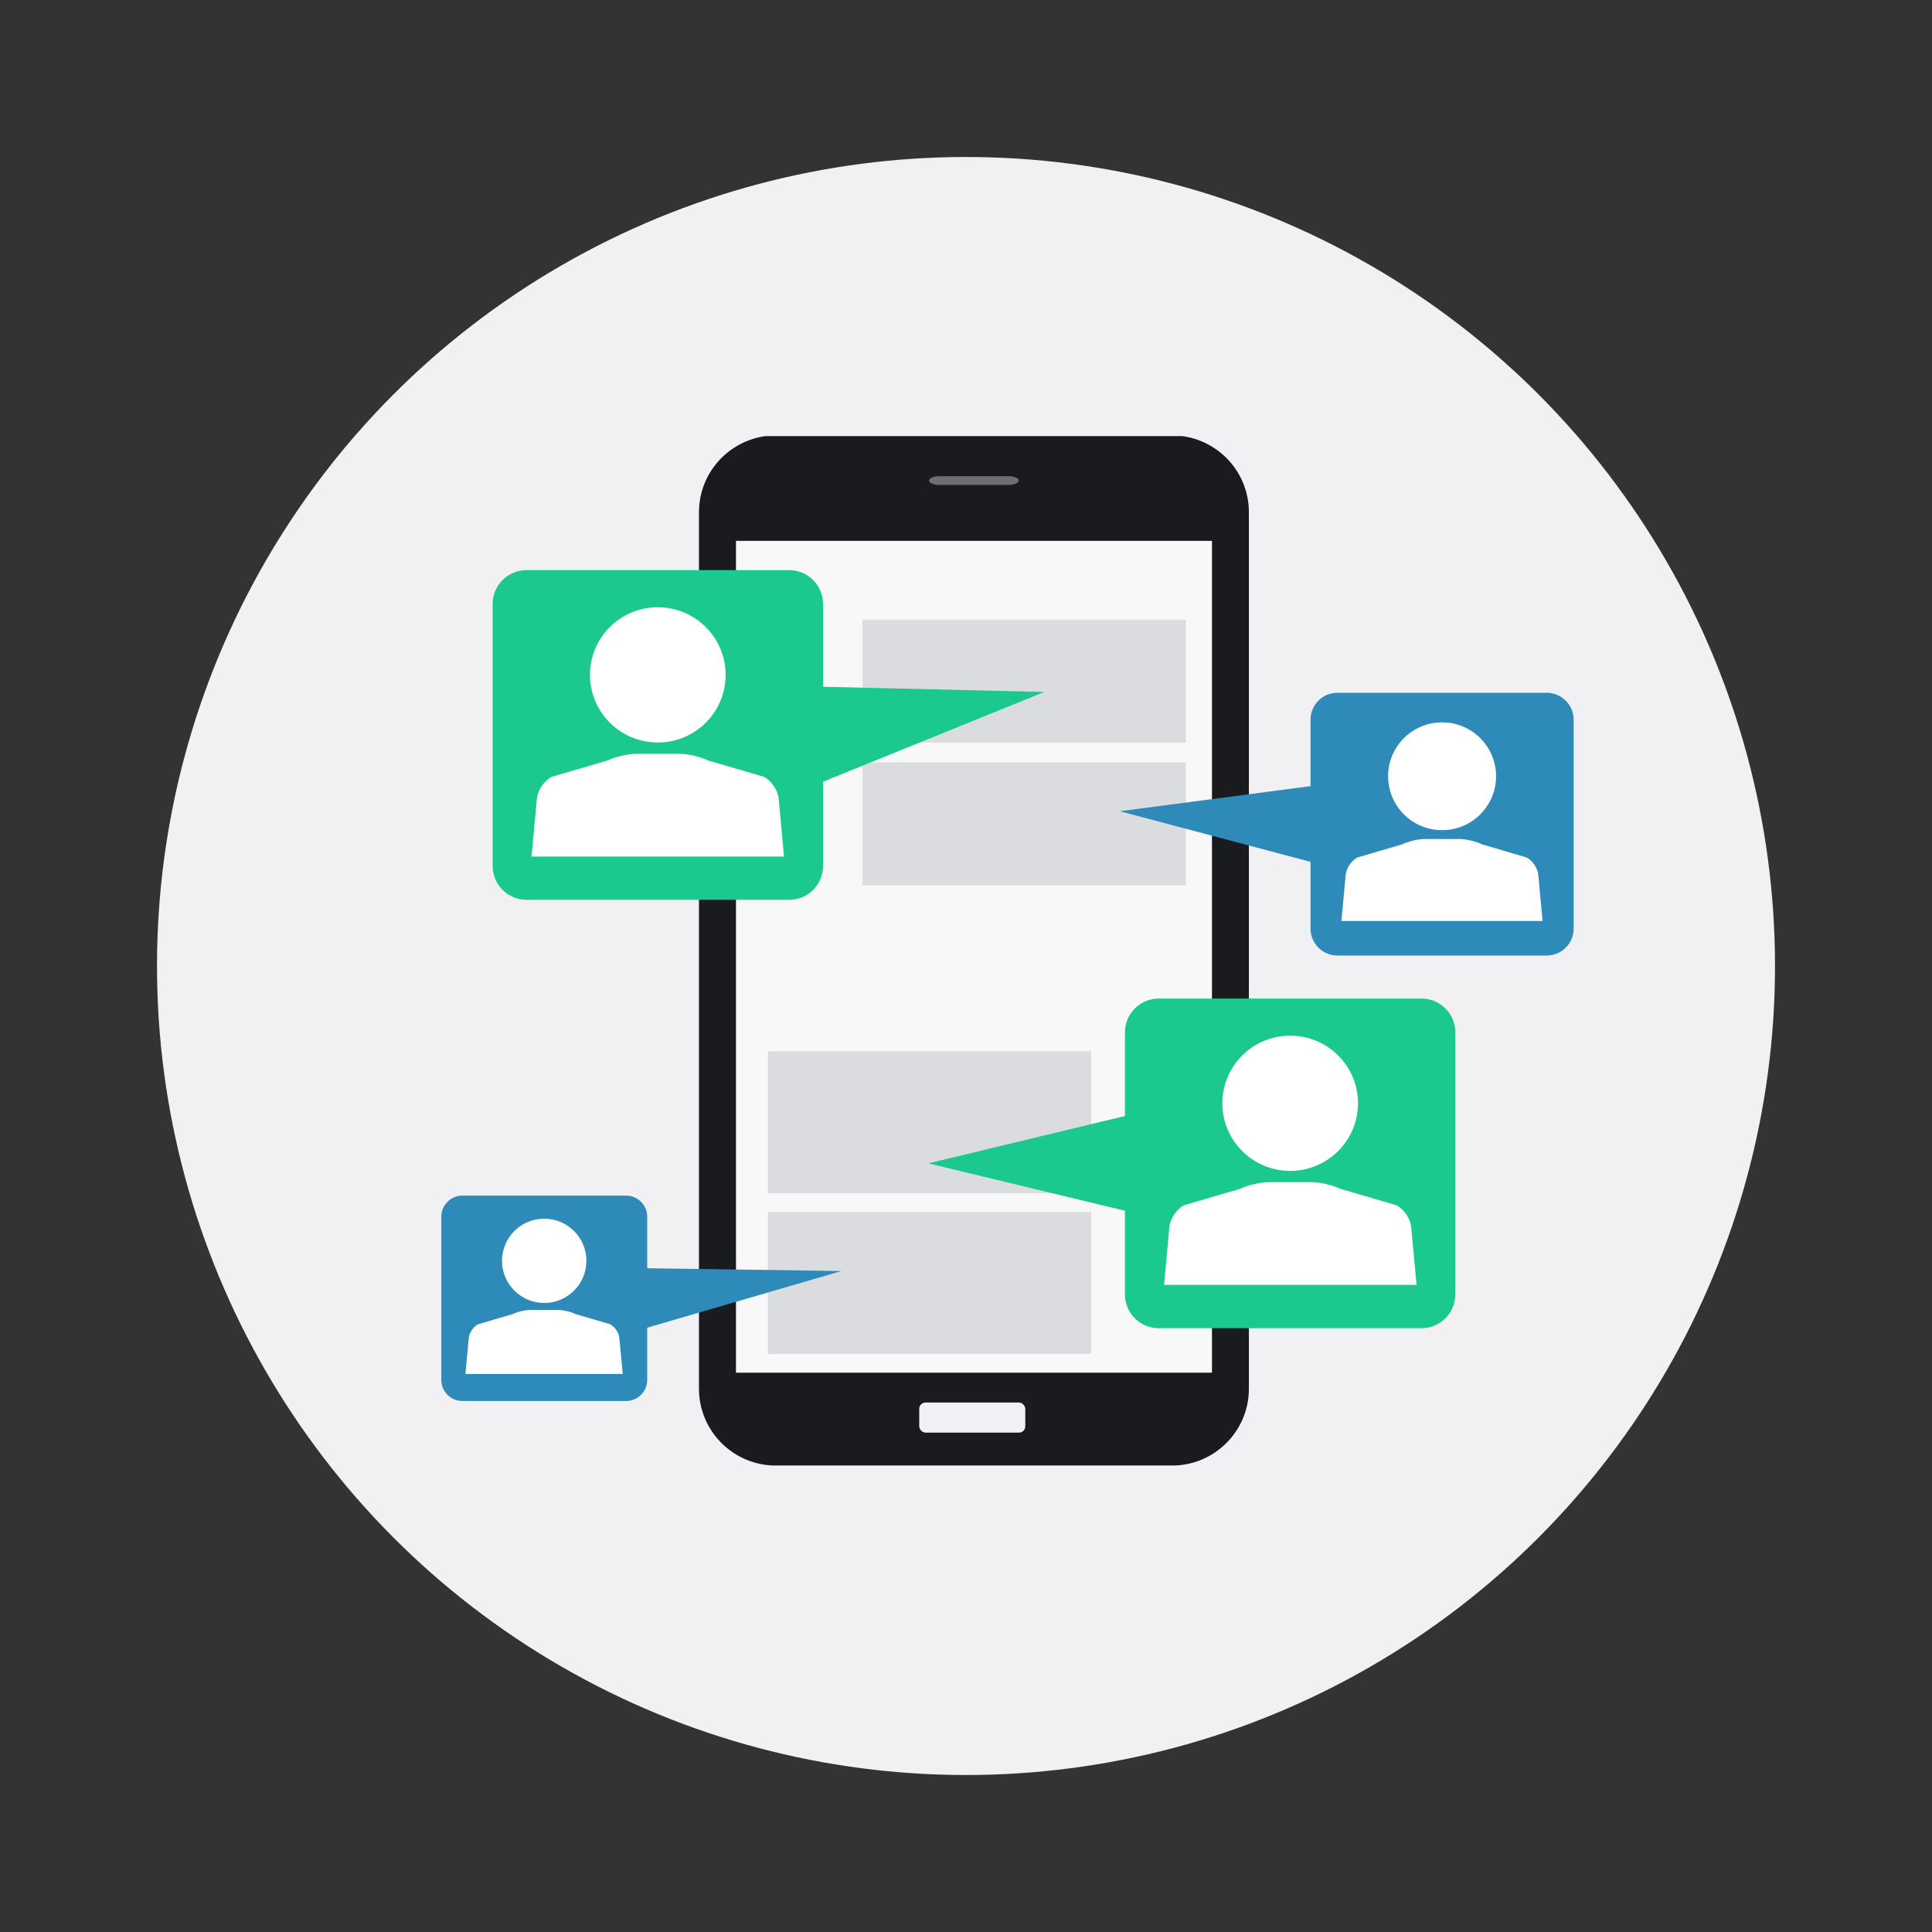
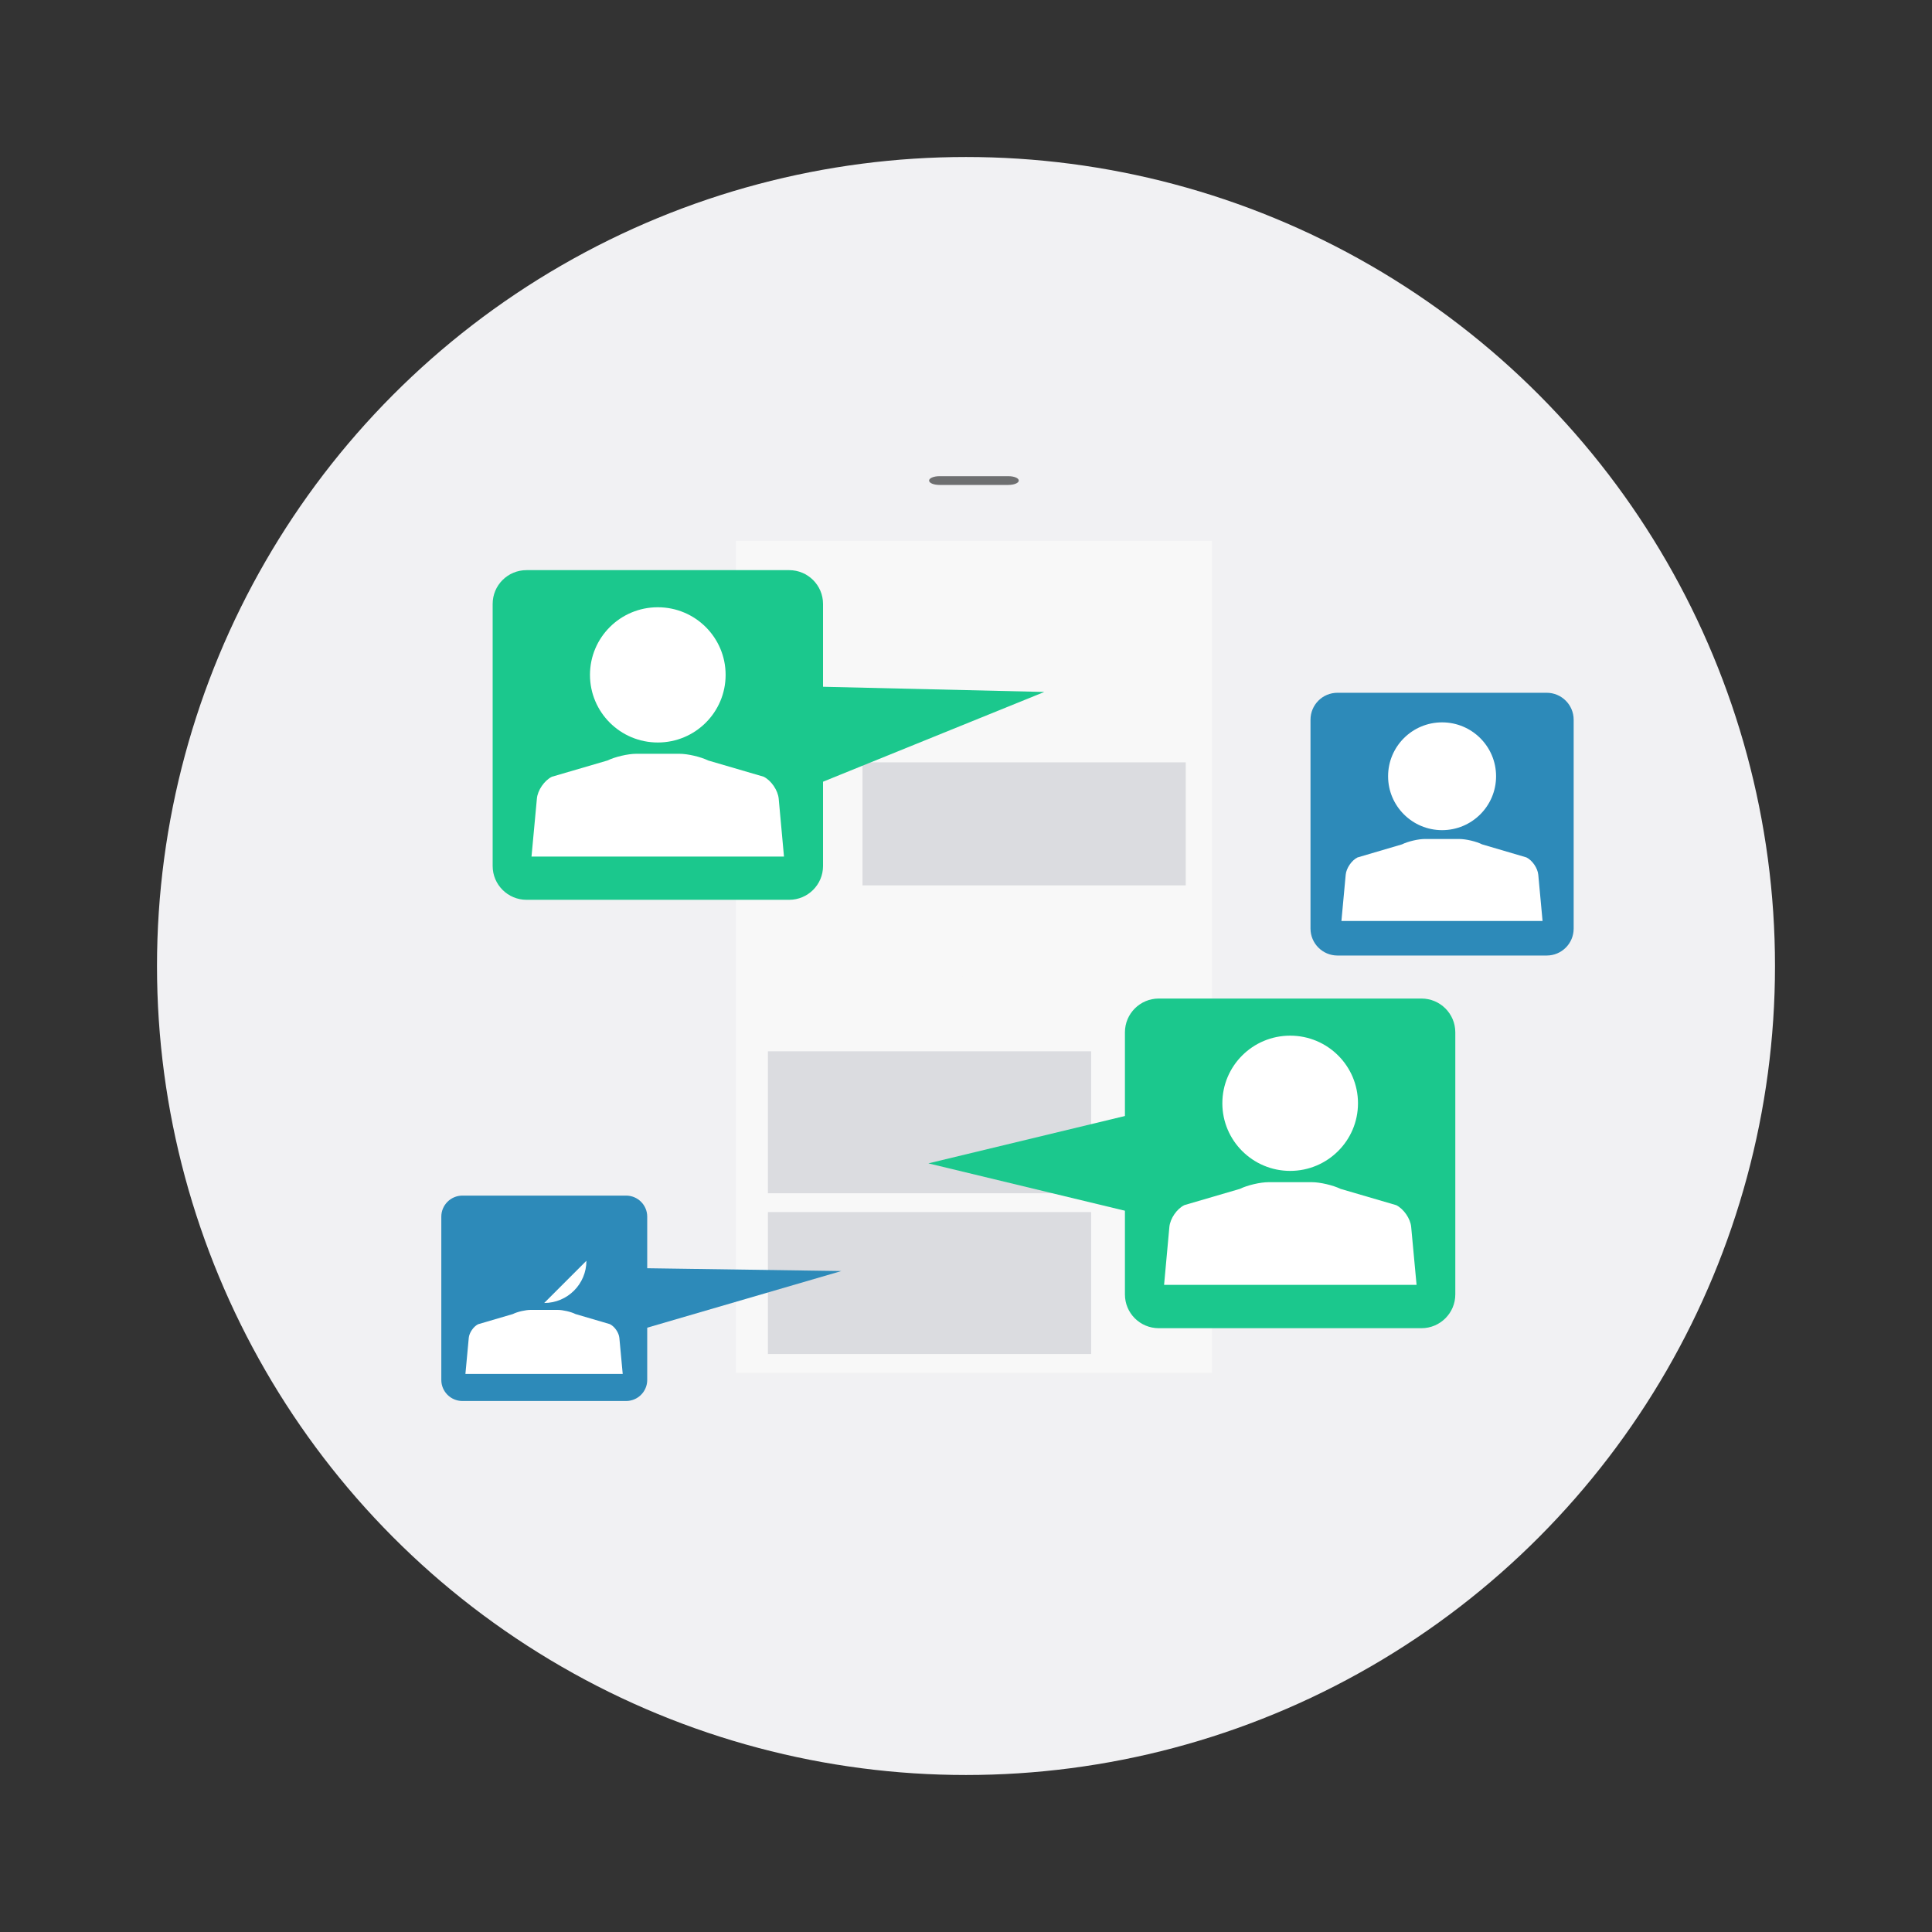
<svg xmlns="http://www.w3.org/2000/svg" id="Livello_1" viewBox="0 0 190 190">
  <rect x="0" y="0" width="190" height="190" fill="#333333" stroke="none" />
  <defs>
    <style>.cls-1{fill:none;}.cls-2{clip-path:url(#clippath);}.cls-3{fill:#f8f8f8;}.cls-4{fill:#fff;}.cls-5{fill:#f1f1f3;}.cls-6{fill:#dbdce0;}.cls-7{fill:#1bc88d;}.cls-8{fill:#1a1b1f;}.cls-9{fill:#6e6f70;}.cls-10{fill:#2d8ab9;}.cls-11{clip-path:url(#clippath-1);}.cls-12{clip-path:url(#clippath-2);}</style>
    <clipPath id="clippath">
-       <rect class="cls-1" x="67.93" y="42.89" width="55.39" height="101.23" />
-     </clipPath>
+       </clipPath>
    <clipPath id="clippath-1">
      <rect class="cls-1" x="109.71" y="97.34" width="33.45" height="34.01" />
    </clipPath>
    <clipPath id="clippath-2">
      <rect class="cls-1" x="48.42" y="55.56" width="33.11" height="33.04" />
    </clipPath>
  </defs>
  <circle class="cls-5" cx="95" cy="95" r="79.56" />
  <g class="cls-2">
    <path class="cls-8" d="M122.82,136.57c0,4.18-3.39,7.56-7.57,7.56h-38.94c-4.18,0-7.57-3.38-7.57-7.56V50.37c0-4.17,3.39-7.55,7.57-7.55h38.94c4.18,0,7.57,3.38,7.57,7.55v86.2" />
  </g>
  <path class="cls-9" d="M99.17,47.69h-6.78c-.57,0-1.02-.19-1.02-.43s.46-.43,1.02-.43h6.78c.57,0,1.02,.19,1.02,.43s-.46,.43-1.02,.43" />
  <path class="cls-3" d="M72.38,53.19h46.8v81.79h-46.8V53.19" />
  <path class="cls-3" d="M72.38,134.99h46.8V53.19l-46.8,81.79Z" />
  <rect class="cls-5" x="90.4" y="137.93" width="10.43" height="2.96" rx=".62" ry=".62" />
  <rect class="cls-6" x="75.52" y="103.39" width="31.79" height="13.96" />
  <rect class="cls-6" x="75.52" y="119.2" width="31.79" height="13.96" />
-   <rect class="cls-6" x="84.82" y="60.94" width="31.79" height="12.1" />
  <rect class="cls-6" x="84.82" y="74.97" width="31.79" height="12.1" />
  <g>
    <g class="cls-11">
      <path class="cls-7" d="M110.63,127.3c0,1.84,1.49,3.32,3.33,3.32h25.83c1.84,0,3.33-1.49,3.33-3.32v-25.78c0-1.83-1.49-3.32-3.33-3.32h-25.83c-1.84,0-3.33,1.49-3.33,3.32v25.78" />
    </g>
    <path class="cls-7" d="M111.01,109.66v9.5l-19.71-4.75,19.71-4.75Z" />
    <path class="cls-4" d="M120.21,108.5c0,3.67,2.99,6.65,6.67,6.65s6.67-2.98,6.67-6.65-2.98-6.65-6.67-6.65-6.67,2.98-6.67,6.65" />
    <path class="cls-4" d="M116.46,118.52l5.47-1.6c.74-.36,2-.66,2.83-.66h4.25c.82,0,2.09,.3,2.83,.66l5.47,1.6c.74,.37,1.4,1.33,1.47,2.14l.53,5.7h-24.83l.52-5.7c.08-.82,.73-1.78,1.47-2.14" />
  </g>
  <g>
    <path class="cls-10" d="M128.88,91.32c0,1.46,1.19,2.65,2.65,2.65h20.58c1.47,0,2.65-1.19,2.65-2.65v-20.54c0-1.46-1.19-2.65-2.65-2.65h-20.58c-1.47,0-2.65,1.19-2.65,2.65v20.54" />
-     <path class="cls-10" d="M129.19,77.27v7.57l-19.06-5.06,19.06-2.51Z" />
    <path class="cls-4" d="M136.51,76.34c0,2.93,2.38,5.3,5.31,5.3s5.31-2.37,5.31-5.3-2.38-5.3-5.31-5.3-5.31,2.37-5.31,5.3" />
    <path class="cls-4" d="M133.52,84.32l4.35-1.28c.59-.29,1.6-.53,2.25-.53h3.39c.66,0,1.67,.24,2.25,.53l4.35,1.28c.59,.29,1.11,1.06,1.17,1.71l.42,4.54h-19.78l.42-4.54c.06-.65,.58-1.42,1.17-1.71" />
  </g>
  <g>
    <g class="cls-12">
      <path class="cls-7" d="M80.94,85.17c0,1.83-1.49,3.32-3.33,3.32h-25.83c-1.84,0-3.33-1.49-3.33-3.32v-25.78c0-1.84,1.49-3.32,3.33-3.32h25.83c1.84,0,3.33,1.49,3.33,3.32v25.78" />
    </g>
    <path class="cls-7" d="M80.56,67.53v9.5l22.14-8.98-22.14-.52Z" />
    <path class="cls-4" d="M71.36,66.37c0,3.67-2.98,6.65-6.67,6.65s-6.67-2.98-6.67-6.65,2.98-6.65,6.67-6.65,6.67,2.98,6.67,6.65" />
    <path class="cls-4" d="M75.12,76.39l-5.47-1.6c-.74-.36-2-.66-2.83-.66h-4.25c-.82,0-2.09,.3-2.83,.66l-5.47,1.6c-.74,.37-1.4,1.33-1.47,2.15l-.53,5.7h24.83l-.52-5.7c-.08-.82-.73-1.78-1.47-2.15" />
  </g>
  <g>
    <path class="cls-10" d="M63.65,135.71c0,1.14-.93,2.07-2.08,2.07h-16.09c-1.15,0-2.08-.93-2.08-2.07v-16.06c0-1.14,.93-2.07,2.08-2.07h16.09c1.15,0,2.08,.93,2.08,2.07v16.06" />
    <path class="cls-10" d="M63.41,124.72v5.92l19.33-5.64-19.33-.28Z" />
-     <path class="cls-4" d="M57.67,123.99c0,2.29-1.86,4.15-4.15,4.15s-4.15-1.86-4.15-4.15,1.86-4.14,4.15-4.14,4.15,1.86,4.15,4.14" />
+     <path class="cls-4" d="M57.67,123.99c0,2.29-1.86,4.15-4.15,4.15" />
    <path class="cls-4" d="M60.01,130.23l-3.41-1c-.46-.23-1.25-.41-1.76-.41h-2.65c-.51,0-1.3,.18-1.76,.41l-3.41,1c-.46,.23-.87,.83-.92,1.34l-.33,3.55h15.47l-.33-3.55c-.05-.51-.46-1.11-.92-1.34" />
  </g>
</svg>